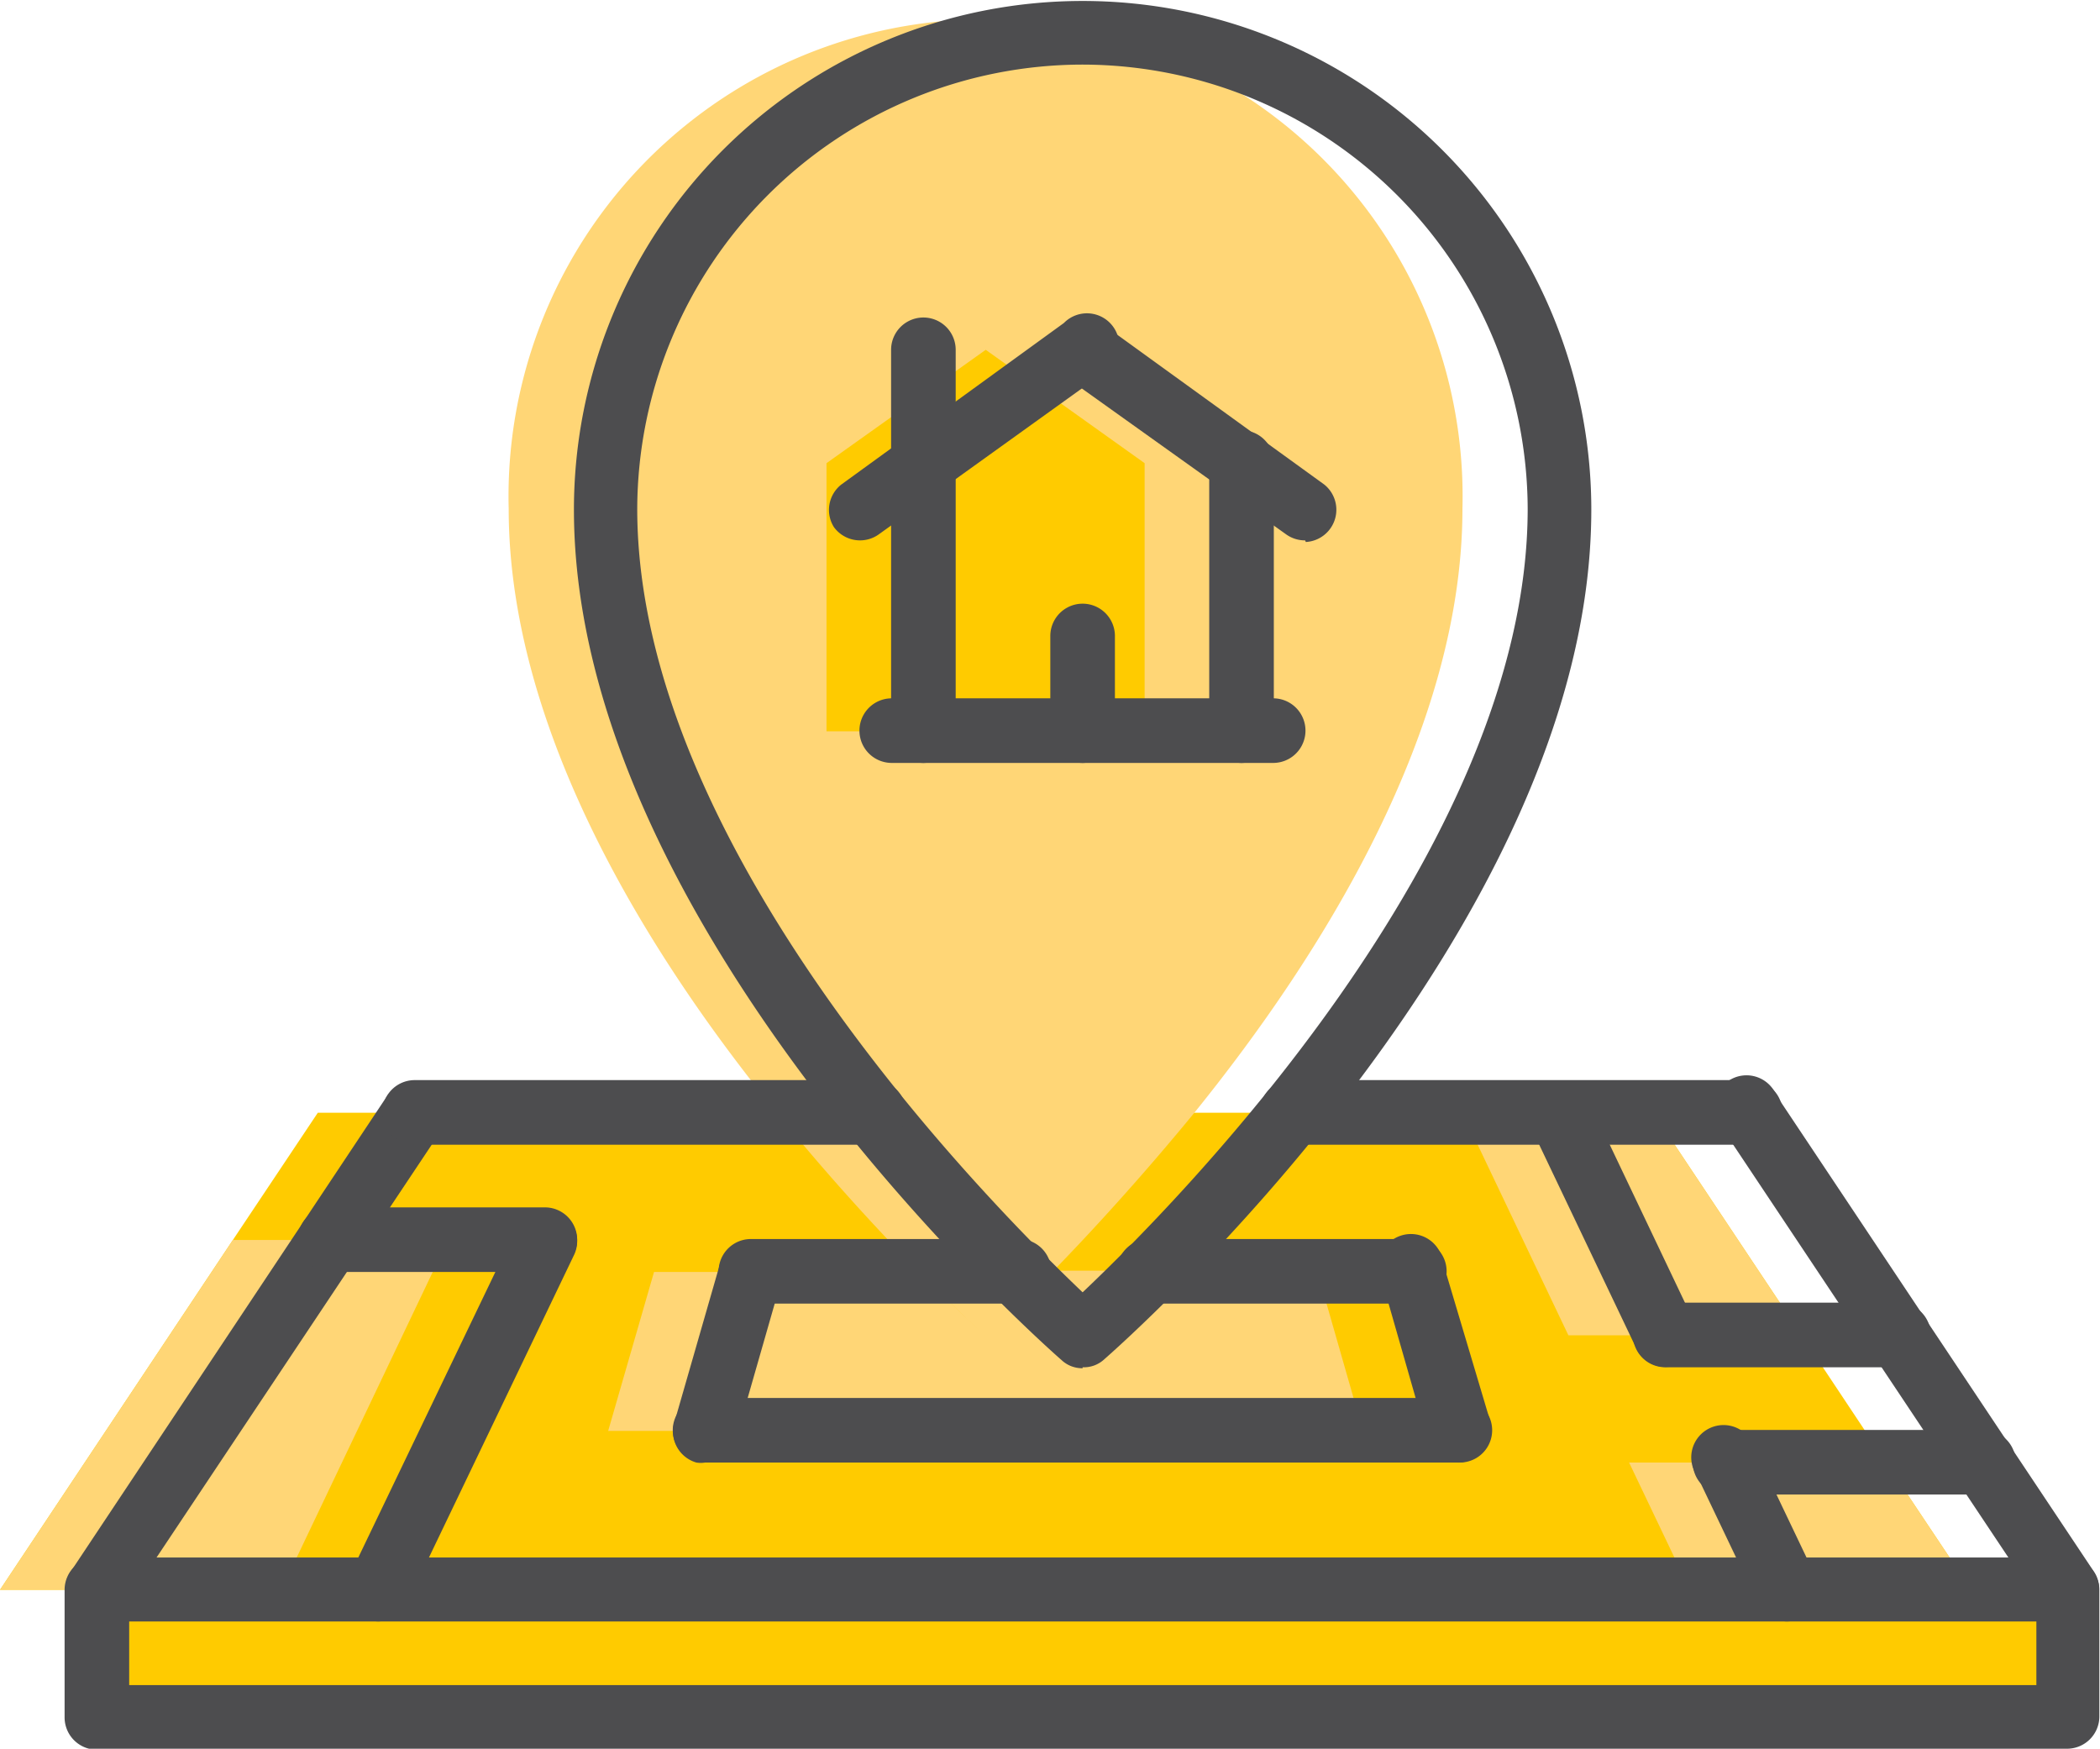
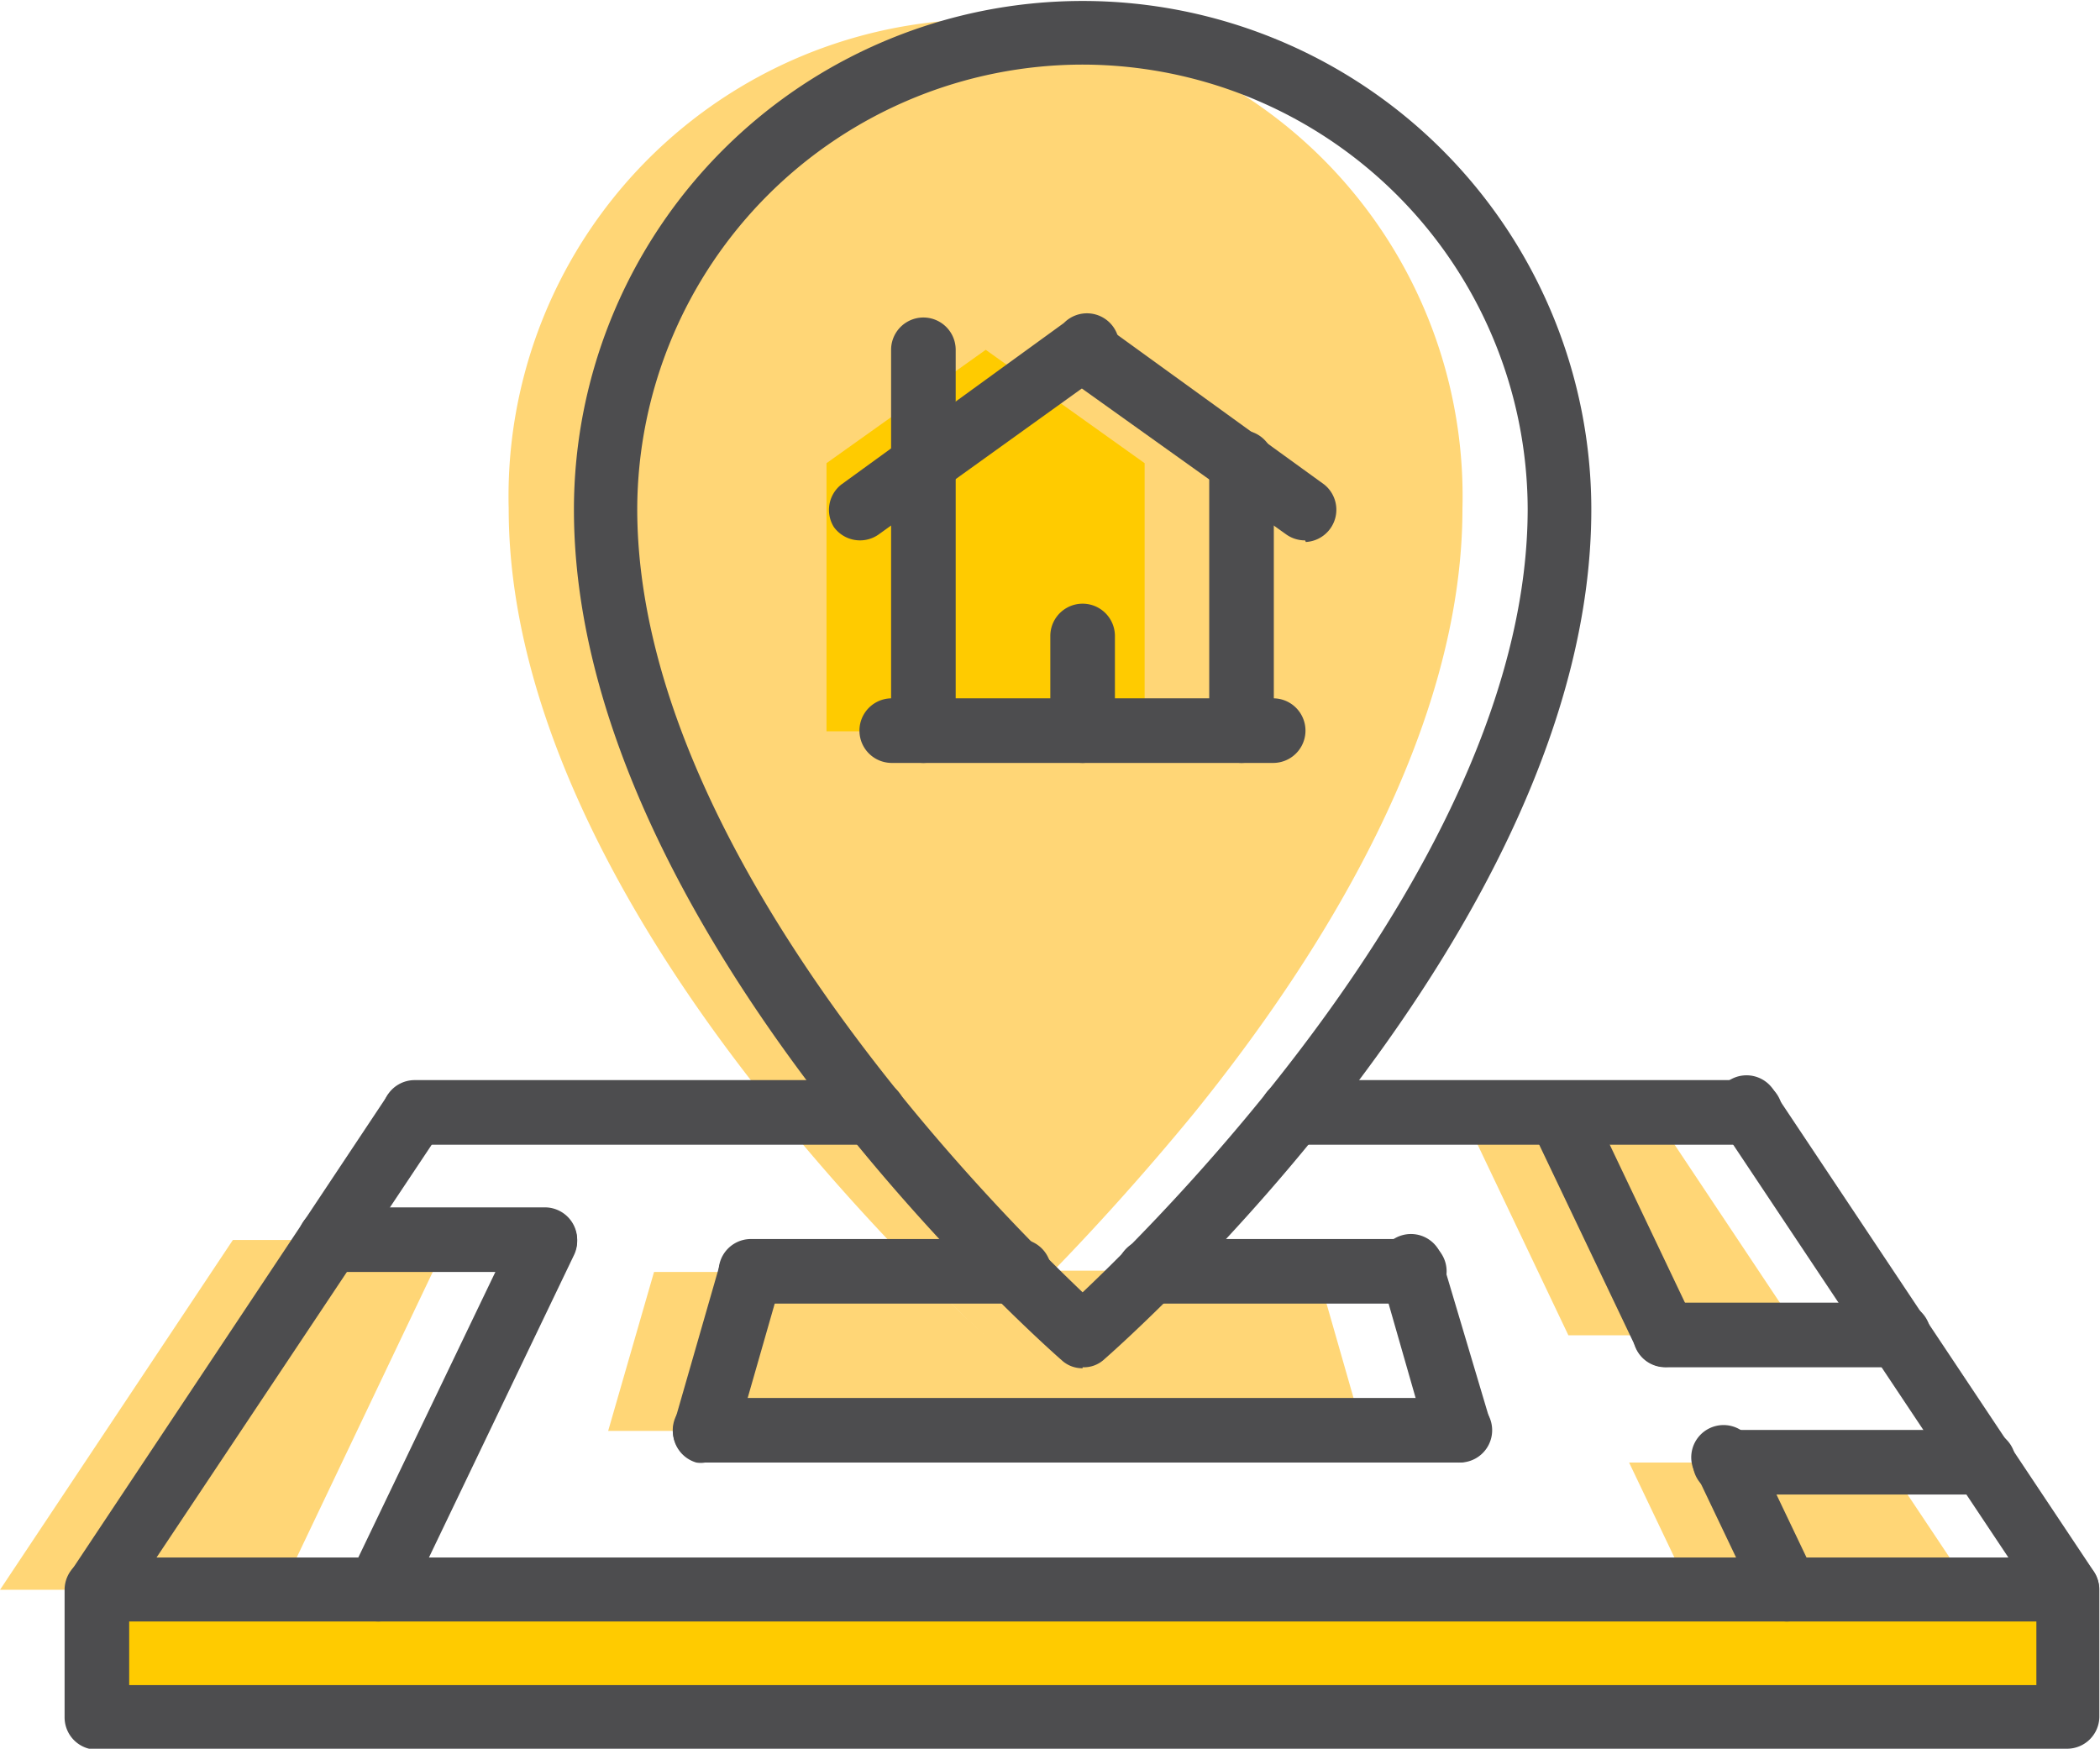
<svg xmlns="http://www.w3.org/2000/svg" viewBox="0 0 65.02 54.14">
  <defs>
    <style>.cls-1{fill:#ffcb00;}.cls-2{fill:#ffd676;}.cls-3{fill:#4d4d4f;}</style>
  </defs>
  <g id="Layer_2" data-name="Layer 2">
    <g id="Layer_1-2" data-name="Layer 1">
-       <polygon class="cls-1" points="58.4 45.28 55.78 41.34 51.19 34.45 9.84 34.45 7.21 38.39 0 49.22 8.71 49.22 52.32 49.22 61.03 49.22 58.4 45.28" />
      <path class="cls-2" d="M28.45,39.38c-1.18-1.21-2.76-2.9-4.4-4.93-4-4.91-8.3-11.85-8.3-18.7a14.77,14.77,0,1,1,29.53,0c0,6.85-4.33,13.79-8.3,18.7-1.64,2-3.22,3.72-4.4,4.93h0c-1.24,1.25-2.06,2-2.06,2S29.7,40.63,28.45,39.38Z" />
      <polygon class="cls-1" points="30.52 22.64 25.59 22.64 25.59 14.34 30.52 10.83 35.44 14.34 35.44 22.64 30.52 22.64" />
      <polygon class="cls-2" points="58.4 45.28 61.03 49.22 52.32 49.22 50.44 45.28 58.4 45.28" />
      <path class="cls-2" d="M30.51,41.34s.82-.71,2.06-2h8.21L42.2,44.3H18.83l1.42-4.92h8.2C29.7,40.63,30.51,41.34,30.51,41.34Z" />
      <polygon class="cls-2" points="13.87 38.39 8.71 49.22 0 49.22 7.21 38.39 13.87 38.39" />
      <polygon class="cls-1" points="64.03 49.22 64.03 53.16 3 53.16 3 49.22 11.71 49.22 55.32 49.22 64.03 49.22" />
      <polygon class="cls-2" points="55.78 41.34 48.57 41.34 48.56 41.34 45.28 34.45 51.19 34.45 55.78 41.34" />
      <path class="cls-3" d="M64,50.2H3a1,1,0,0,1-.82-1.53L12,33.91A1,1,0,0,1,13.66,35L4.84,48.23H62.19L53.37,35A1,1,0,1,1,55,33.91l9.84,14.76A1,1,0,0,1,64,50.2Z" />
      <path class="cls-3" d="M4,52.17H63.05v-2H4Zm60.05,2H3a1,1,0,0,1-1-1V49.22a1,1,0,0,1,1-1H64a1,1,0,0,1,1,1v3.94A1,1,0,0,1,64,54.14Z" />
      <path class="cls-3" d="M11.71,50.2a1.06,1.06,0,0,1-.42-.09,1,1,0,0,1-.47-1.32L16,38a1,1,0,0,1,1.32-.47,1,1,0,0,1,.46,1.31L12.6,49.64A1,1,0,0,1,11.71,50.2Z" />
      <path class="cls-3" d="M21.83,45.28a.84.84,0,0,1-.27,0A1,1,0,0,1,20.89,44L22.3,39.1a1,1,0,0,1,1.89.55l-1.41,4.92A1,1,0,0,1,21.83,45.28Z" />
      <path class="cls-3" d="M55.32,50.2a1,1,0,0,1-.89-.56L52.55,45.7a1,1,0,1,1,1.78-.84l1.88,3.94a1,1,0,0,1-.47,1.31A1,1,0,0,1,55.32,50.2Z" />
      <path class="cls-3" d="M51.56,42.32a1,1,0,0,1-.89-.56l-3.28-6.88a1,1,0,0,1,.47-1.31,1,1,0,0,1,1.31.46l3.28,6.89A1,1,0,0,1,52,42.23,1.07,1.07,0,0,1,51.56,42.32Z" />
      <path class="cls-3" d="M45.2,45.28a1,1,0,0,1-1-.71l-1.41-4.92a1,1,0,1,1,1.89-.55L46.14,44a1,1,0,0,1-.67,1.21A.84.84,0,0,1,45.2,45.28Z" />
      <path class="cls-3" d="M16.87,39.38H10.22a1,1,0,1,1,0-2h6.65a1,1,0,1,1,0,2Z" />
      <path class="cls-3" d="M61.41,46.27h-8a1,1,0,0,1,0-2h8a1,1,0,0,1,0,2Z" />
      <path class="cls-3" d="M58.78,42.33H51.56a1,1,0,0,1,0-2h7.22a1,1,0,0,1,0,2Z" />
      <path class="cls-3" d="M31.55,40.36h-8.3a1,1,0,1,1,0-2h8.3a1,1,0,0,1,0,2Z" />
      <path class="cls-3" d="M43.79,40.36H35.58a1,1,0,1,1,0-2h8.21a1,1,0,0,1,0,2Z" />
      <path class="cls-3" d="M45.2,45.28H21.83a1,1,0,0,1,0-2H45.2a1,1,0,0,1,0,2Z" />
      <path class="cls-3" d="M33.52,2A13.8,13.8,0,0,0,19.73,15.75c0,10.57,11,21.6,13.79,24.26C36.33,37.35,47.3,26.32,47.3,15.75A13.8,13.8,0,0,0,33.52,2Zm0,40.36a.93.93,0,0,1-.65-.25c-.62-.54-15.1-13.38-15.1-26.33a15.75,15.75,0,0,1,31.5,0c0,13-14.49,25.79-15.11,26.33A.92.92,0,0,1,33.52,42.33Z" />
-       <path class="cls-3" d="M27.05,35.44H12.84a1,1,0,0,1,0-2H27.05a1,1,0,0,1,0,2Z" />
+       <path class="cls-3" d="M27.05,35.44H12.84a1,1,0,0,1,0-2H27.05a1,1,0,0,1,0,2" />
      <path class="cls-3" d="M54.19,35.44H40a1,1,0,0,1,0-2H54.19a1,1,0,0,1,0,2Z" />
      <path class="cls-3" d="M39.42,23.62H27.61a1,1,0,1,1,0-2H39.42a1,1,0,1,1,0,2Z" />
      <path class="cls-3" d="M28.59,23.62a1,1,0,0,1-1-1V10.83a1,1,0,1,1,2,0V22.64A1,1,0,0,1,28.59,23.62Z" />
      <path class="cls-3" d="M38.44,23.62a1,1,0,0,1-1-1v-8.3a1,1,0,0,1,2,0v8.3A1,1,0,0,1,38.44,23.62Z" />
      <path class="cls-3" d="M26.63,16.73a1,1,0,0,1-.81-.41A1,1,0,0,1,26.05,15L32.94,10a1,1,0,1,1,1.15,1.6L27.2,16.55A1,1,0,0,1,26.63,16.73Z" />
      <path class="cls-3" d="M40.41,16.73a1,1,0,0,1-.58-.18l-6.89-4.92A1,1,0,0,1,34.09,10L41,15a1,1,0,0,1-.57,1.78Z" />
      <path class="cls-3" d="M33.52,23.62a1,1,0,0,1-1-1V19.69a1,1,0,1,1,2,0v2.95A1,1,0,0,1,33.52,23.62Z" />
    </g>
  </g>
</svg>